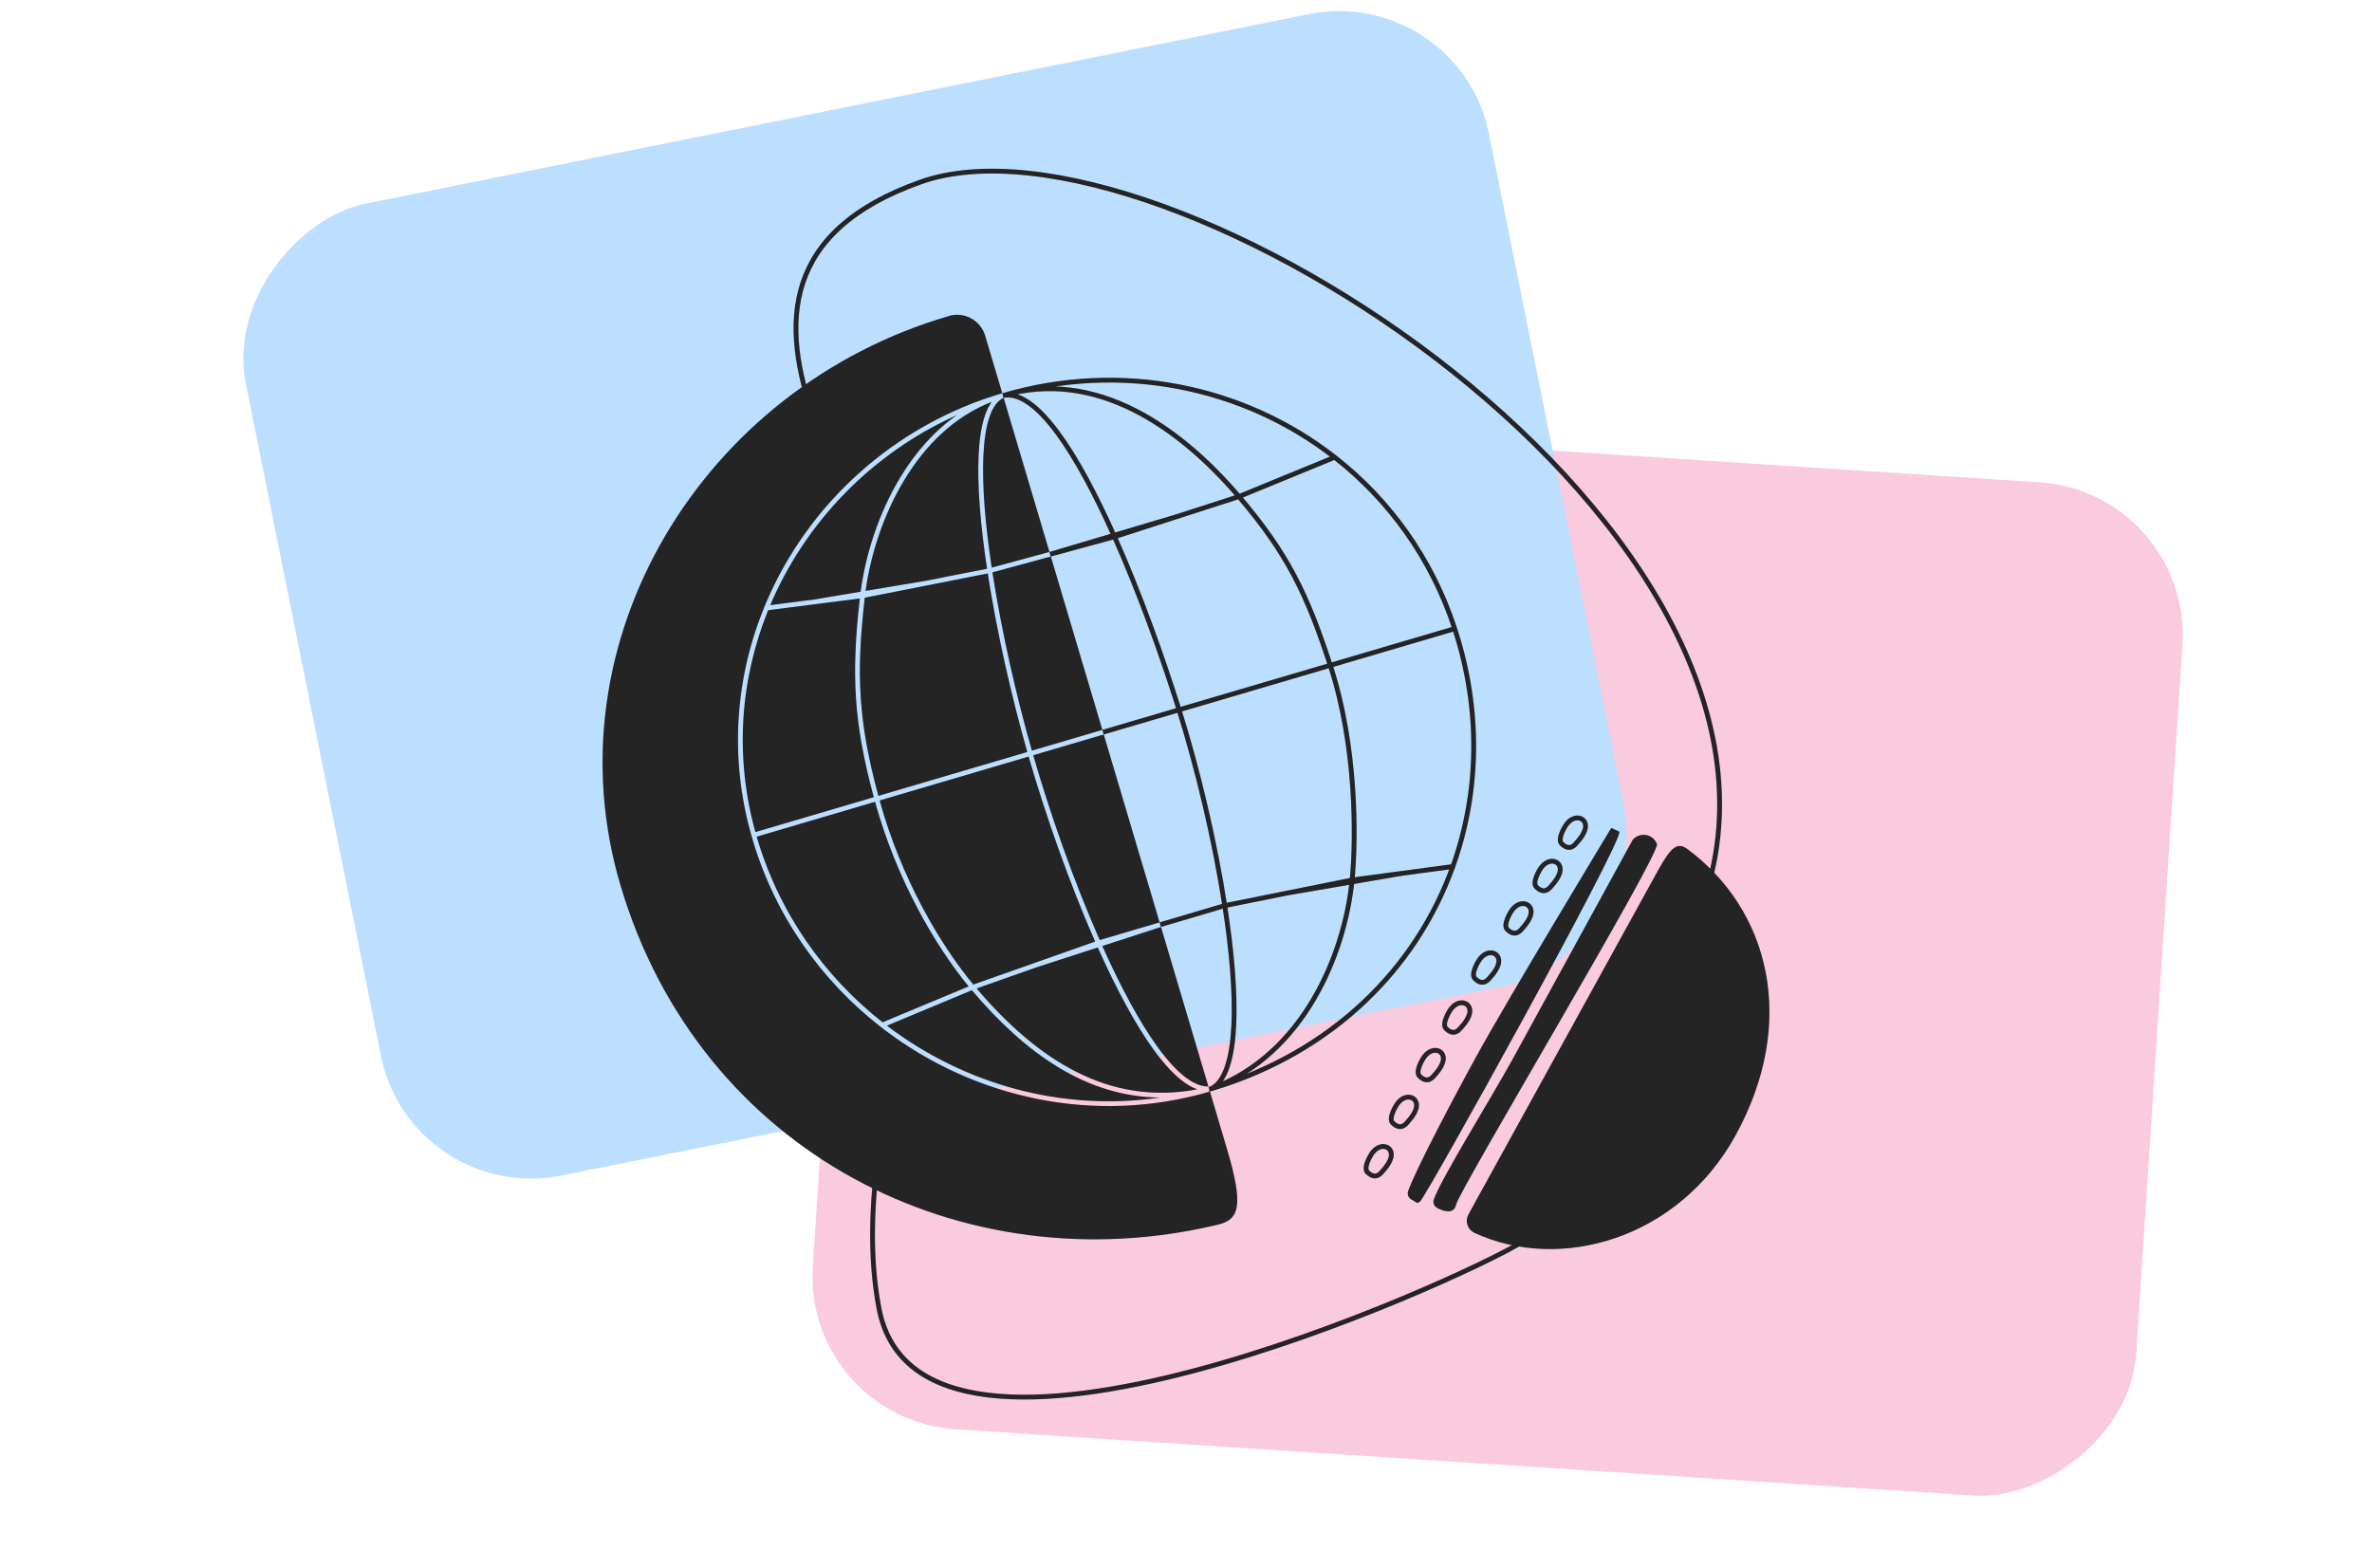
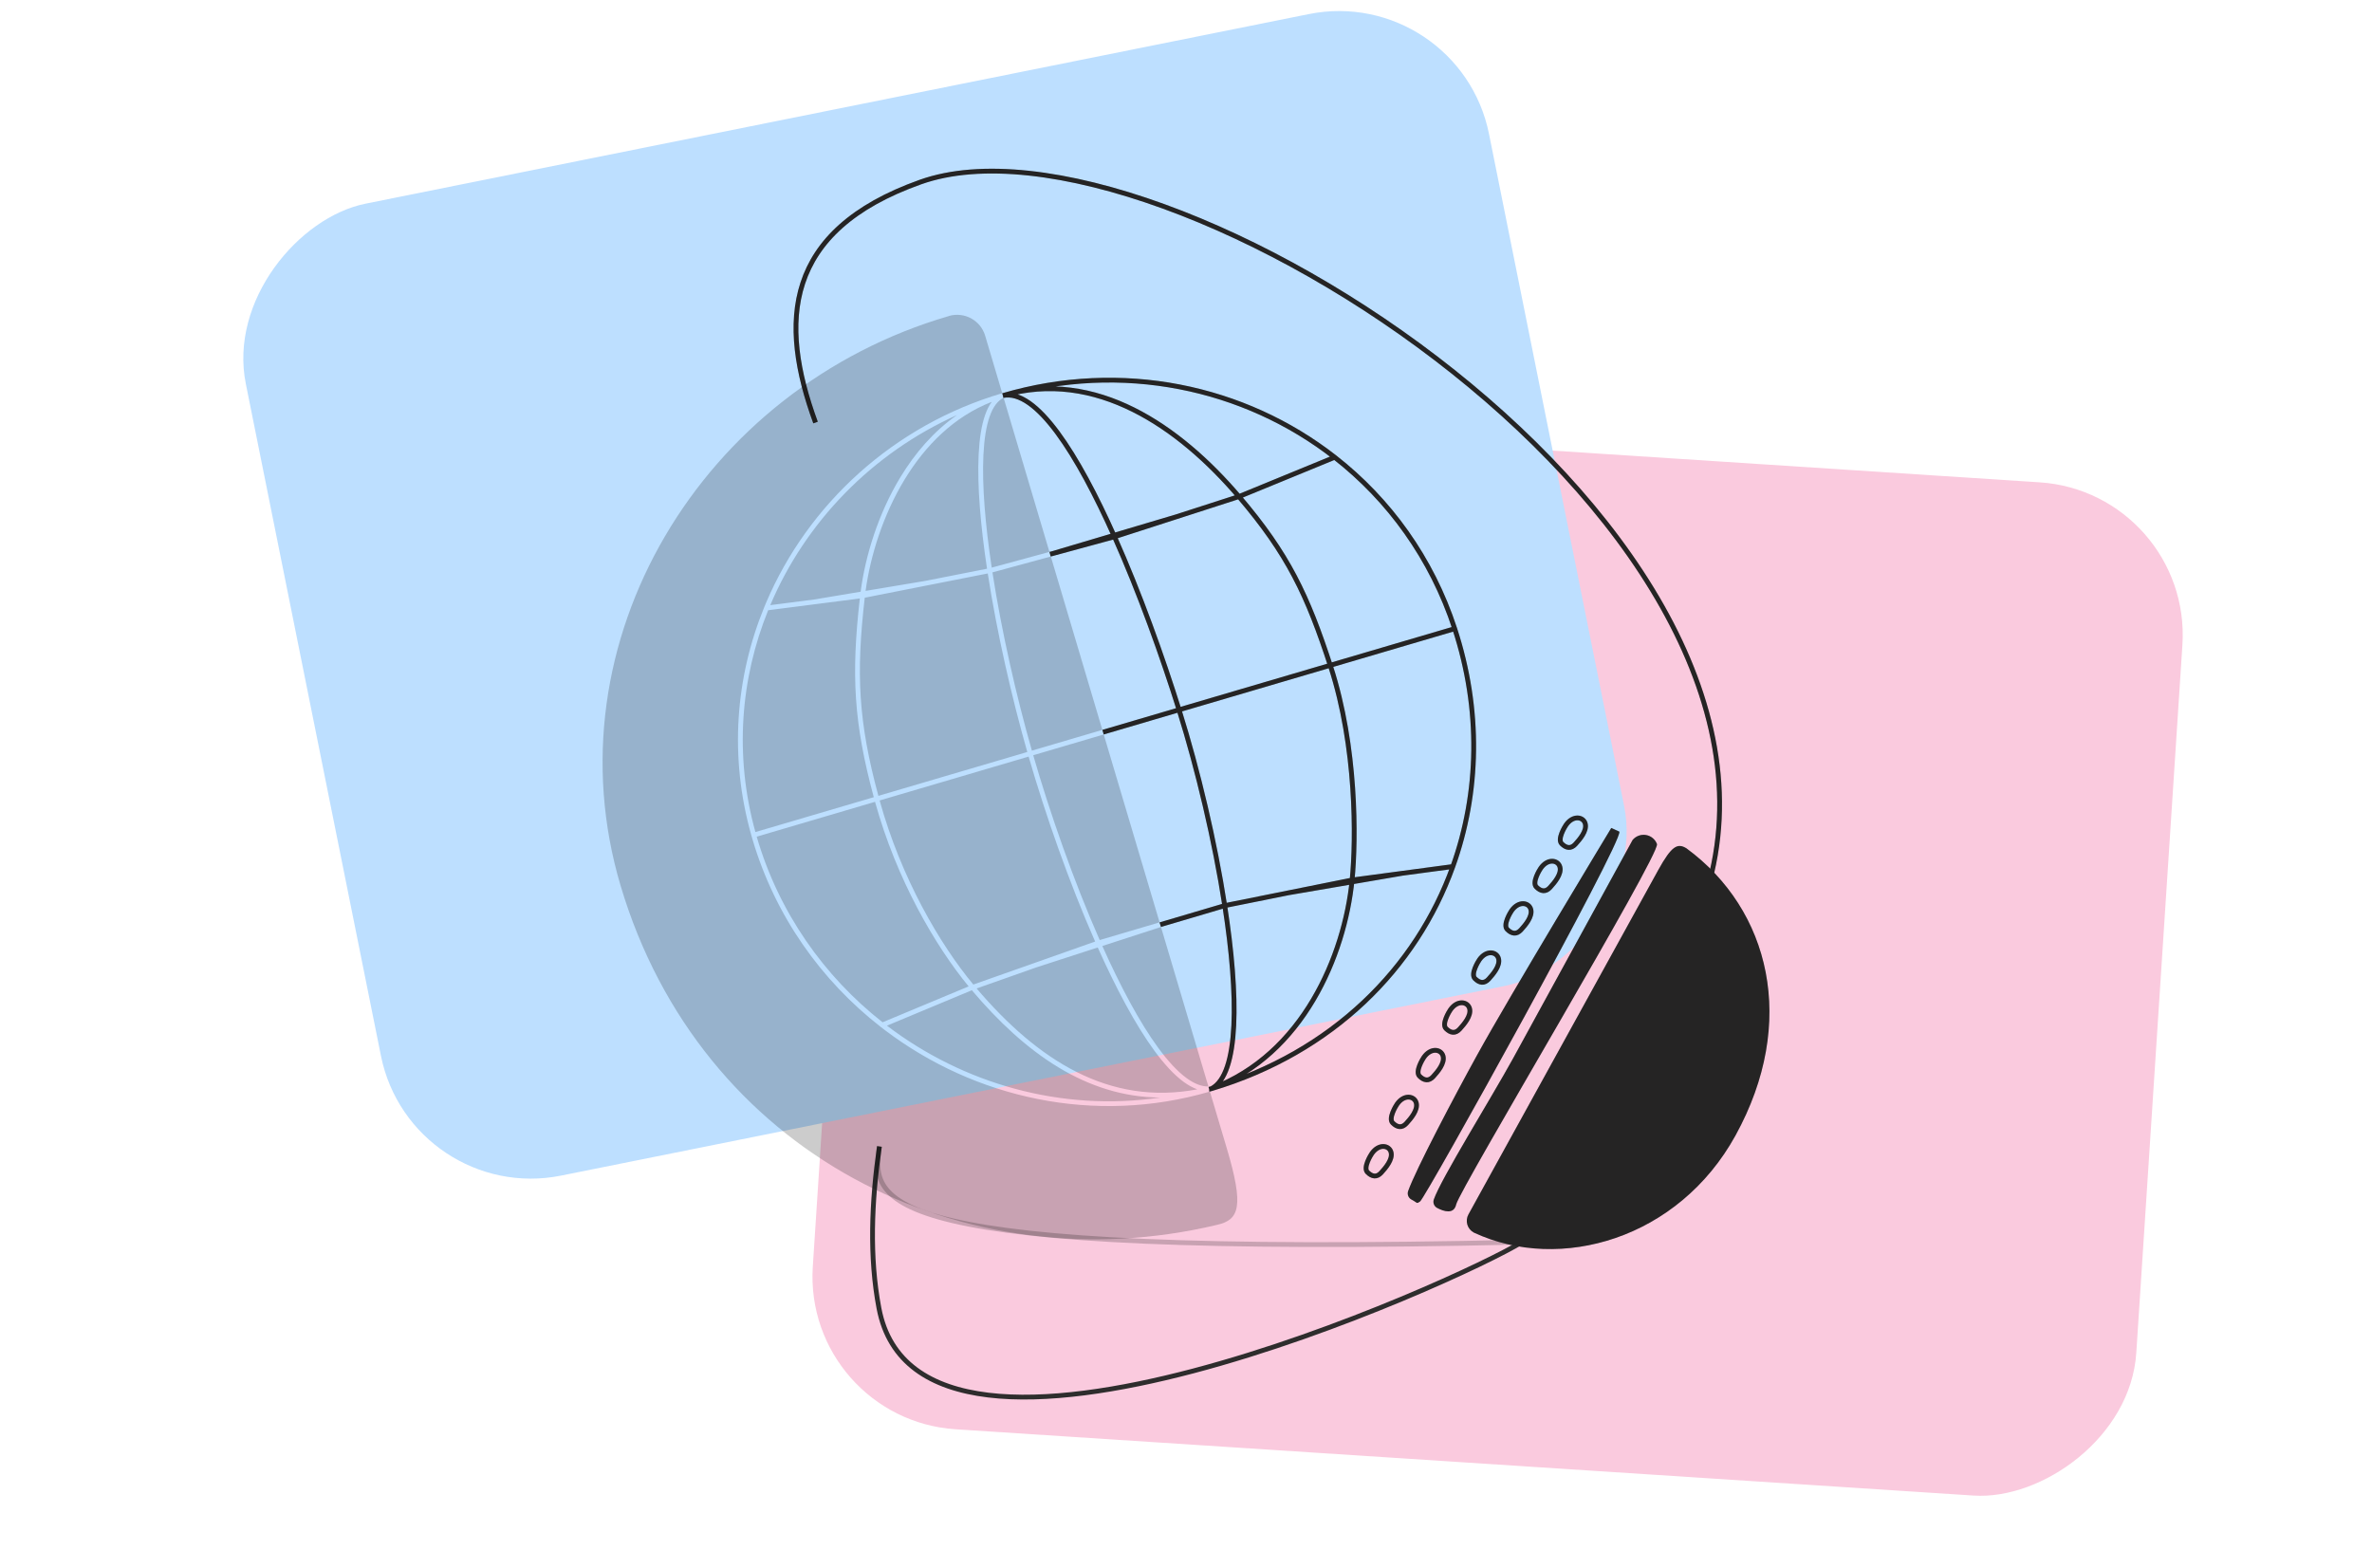
<svg xmlns="http://www.w3.org/2000/svg" width="496" height="328" viewBox="0 0 496 328" fill="none">
  <g clip-path="url(#clip0_16722_95223)">
    <rect width="212.347" height="277.304" rx="32" transform="matrix(-0.065 0.998 -0.998 -0.065 458.435 102.961)" fill="#FACADE" />
    <rect width="207.439" height="265.263" rx="32" transform="matrix(0.197 0.98 -0.98 0.197 305.054 -3.359)" fill="#BDDFFF" />
    <g clip-path="url(#clip1_16722_95223)">
      <path d="M170.535 88.374C162.873 67.463 163.784 48.277 192.474 38.075C242.905 20.141 384.689 111.21 355.72 189.972C326.75 268.735 330.917 251.886 318.221 259.797C305.525 267.709 192.406 319.147 183.799 273.641C181.77 262.911 182.228 251.46 183.89 239.787" stroke="#2E2D2D" stroke-miterlimit="10" />
-       <path d="M170.535 88.374C162.873 67.463 163.784 48.277 192.474 38.075C242.905 20.141 384.689 111.21 355.72 189.972C326.75 268.735 330.917 251.886 318.221 259.797C305.525 267.709 192.406 319.147 183.799 273.641C181.77 262.911 182.228 251.46 183.89 239.787" stroke="black" stroke-opacity="0.2" stroke-miterlimit="10" />
+       <path d="M170.535 88.374C162.873 67.463 163.784 48.277 192.474 38.075C242.905 20.141 384.689 111.21 355.72 189.972C326.75 268.735 330.917 251.886 318.221 259.797C181.77 262.911 182.228 251.46 183.89 239.787" stroke="black" stroke-opacity="0.2" stroke-miterlimit="10" />
      <path d="M307.065 253.997L346.73 182.007C349.561 176.867 350.802 176.28 352.666 177.445C370.095 190.269 375.972 213.772 362.894 237.508C350.987 259.12 326.257 266.233 308.194 257.802L308.17 257.788C307.846 257.612 307.56 257.374 307.329 257.087C307.099 256.801 306.927 256.472 306.824 256.12C306.722 255.768 306.69 255.399 306.732 255.035C306.773 254.67 306.886 254.317 307.065 253.997ZM300.53 252.653C300.216 252.491 299.972 252.221 299.841 251.895C299.711 251.568 299.703 251.206 299.82 250.874C301.379 246.438 311.692 229.911 316.406 221.342L341.39 175.683C341.723 175.281 342.157 174.974 342.648 174.792C343.139 174.61 343.67 174.56 344.187 174.647C344.703 174.733 345.188 174.954 345.591 175.286C345.995 175.618 346.303 176.05 346.484 176.538C347.175 178.771 305.235 248.689 304.497 251.909C304.011 254.088 301.867 253.355 300.53 252.653ZM295.16 250.899C294.846 250.737 294.602 250.467 294.472 250.141C294.341 249.814 294.334 249.452 294.45 249.12C296.009 244.685 304.115 229.298 308.837 220.735C315.65 208.34 336.925 173.172 336.925 173.172L338.622 173.943C339.313 176.175 298.087 250.548 296.938 251.302C296.127 251.834 296.497 251.602 295.16 250.899Z" fill="#2E2D2D" />
      <path d="M307.065 253.997L346.73 182.007C349.561 176.867 350.802 176.28 352.666 177.445C370.095 190.269 375.972 213.772 362.894 237.508C350.987 259.12 326.257 266.233 308.194 257.802L308.17 257.788C307.846 257.612 307.56 257.374 307.329 257.087C307.099 256.801 306.927 256.472 306.824 256.12C306.722 255.768 306.69 255.399 306.732 255.035C306.773 254.67 306.886 254.317 307.065 253.997ZM300.53 252.653C300.216 252.491 299.972 252.221 299.841 251.895C299.711 251.568 299.703 251.206 299.82 250.874C301.379 246.438 311.692 229.911 316.406 221.342L341.39 175.683C341.723 175.281 342.157 174.974 342.648 174.792C343.139 174.61 343.67 174.56 344.187 174.647C344.703 174.733 345.188 174.954 345.591 175.286C345.995 175.618 346.303 176.05 346.484 176.538C347.175 178.771 305.235 248.689 304.497 251.909C304.011 254.088 301.867 253.355 300.53 252.653ZM295.16 250.899C294.846 250.737 294.602 250.467 294.472 250.141C294.341 249.814 294.334 249.452 294.45 249.12C296.009 244.685 304.115 229.298 308.837 220.735C315.65 208.34 336.925 173.172 336.925 173.172L338.622 173.943C339.313 176.175 298.087 250.548 296.938 251.302C296.127 251.834 296.497 251.602 295.16 250.899Z" fill="black" fill-opacity="0.2" />
      <path d="M322.173 181.594C321.915 181.964 320.313 184.574 321.255 185.516C322.198 186.458 323.2 186.638 324.126 185.618C325.053 184.599 326.565 182.846 326.197 181.36C325.83 179.873 323.657 179.475 322.173 181.594ZM316.087 190.467C315.829 190.836 314.227 193.446 315.17 194.39C316.112 195.334 317.114 195.51 318.042 194.491C318.971 193.471 320.479 191.719 320.111 190.232C319.744 188.746 317.573 188.349 316.087 190.467ZM309.336 200.75C309.078 201.12 307.476 203.73 308.419 204.674C309.361 205.618 310.363 205.796 311.289 204.775C312.216 203.754 313.728 202.003 313.36 200.516C312.993 199.029 310.82 198.631 309.336 200.75ZM327.47 172.54C327.211 172.91 325.609 175.52 326.552 176.464C327.495 177.408 328.496 177.584 329.423 176.565C330.35 175.545 331.862 173.793 331.494 172.306C331.126 170.819 328.954 170.421 327.47 172.54ZM303.282 211.204C303.022 211.572 301.42 214.182 302.364 215.126C303.309 216.07 304.307 216.248 305.235 215.227C306.164 214.206 307.672 212.455 307.305 210.97C306.937 209.485 304.766 209.084 303.282 211.204ZM297.736 221.151C297.478 221.521 295.876 224.131 296.821 225.075C297.765 226.019 298.763 226.195 299.692 225.175C300.62 224.156 302.128 222.404 301.761 220.917C301.393 219.43 299.223 219.032 297.736 221.151ZM292.131 230.938C291.872 231.308 290.271 233.918 291.213 234.862C292.156 235.805 293.157 235.982 294.084 234.962C295.011 233.943 296.523 232.19 296.155 230.704C295.788 229.217 293.615 228.819 292.131 230.938ZM286.861 241.258C286.603 241.628 284.999 244.238 285.944 245.18C286.888 246.122 287.888 246.302 288.815 245.282C289.741 244.263 291.253 242.51 290.884 241.024C290.515 239.537 288.346 239.139 286.861 241.258Z" stroke="#2E2D2D" stroke-miterlimit="10" />
      <path d="M322.173 181.594C321.915 181.964 320.313 184.574 321.255 185.516C322.198 186.458 323.2 186.638 324.126 185.618C325.053 184.599 326.565 182.846 326.197 181.36C325.83 179.873 323.657 179.475 322.173 181.594ZM316.087 190.467C315.829 190.836 314.227 193.446 315.17 194.39C316.112 195.334 317.114 195.51 318.042 194.491C318.971 193.471 320.479 191.719 320.111 190.232C319.744 188.746 317.573 188.349 316.087 190.467ZM309.336 200.75C309.078 201.12 307.476 203.73 308.419 204.674C309.361 205.618 310.363 205.796 311.289 204.775C312.216 203.754 313.728 202.003 313.36 200.516C312.993 199.029 310.82 198.631 309.336 200.75ZM327.47 172.54C327.211 172.91 325.609 175.52 326.552 176.464C327.495 177.408 328.496 177.584 329.423 176.565C330.35 175.545 331.862 173.793 331.494 172.306C331.126 170.819 328.954 170.421 327.47 172.54ZM303.282 211.204C303.022 211.572 301.42 214.182 302.364 215.126C303.309 216.07 304.307 216.248 305.235 215.227C306.164 214.206 307.672 212.455 307.305 210.97C306.937 209.485 304.766 209.084 303.282 211.204ZM297.736 221.151C297.478 221.521 295.876 224.131 296.821 225.075C297.765 226.019 298.763 226.195 299.692 225.175C300.62 224.156 302.128 222.404 301.761 220.917C301.393 219.43 299.223 219.032 297.736 221.151ZM292.131 230.938C291.872 231.308 290.271 233.918 291.213 234.862C292.156 235.805 293.157 235.982 294.084 234.962C295.011 233.943 296.523 232.19 296.155 230.704C295.788 229.217 293.615 228.819 292.131 230.938ZM286.861 241.258C286.603 241.628 284.999 244.238 285.944 245.18C286.888 246.122 287.888 246.302 288.815 245.282C289.741 244.263 291.253 242.51 290.884 241.024C290.515 239.537 288.346 239.139 286.861 241.258Z" stroke="black" stroke-opacity="0.2" stroke-miterlimit="10" />
-       <path d="M198.455 66.076C200.005 65.638 201.668 65.824 203.08 66.596C204.492 67.368 205.541 68.662 205.997 70.198L209.578 82.244C209.574 82.245 209.571 82.247 209.567 82.248C186.88 88.927 168.989 105.426 160.222 126.001L159.811 126.985C153.824 141.607 152.423 158.218 157.131 174.791L157.353 175.558C162.089 191.599 171.725 205.092 184.167 214.786L185.063 215.475C203.863 229.696 228.836 235.367 253.001 228.308L256.54 240.21C260.153 252.355 259.154 255.124 254.512 256.178C201.465 268.826 146.438 241.295 129.77 185.243C114.591 134.194 146.817 81.116 198.407 66.108C198.423 66.092 198.439 66.092 198.455 66.076ZM203.22 207.113C214.318 220.226 227.149 229.459 242.602 229.558C221.958 232.579 201.439 226.688 185.463 214.52C187.158 213.813 189.137 212.988 190.772 212.306C191.722 211.91 192.558 211.561 193.155 211.312C193.454 211.187 193.693 211.087 193.857 211.019C193.94 210.984 194.004 210.959 194.047 210.941C194.068 210.932 194.085 210.925 194.096 210.92C194.101 210.918 194.106 210.915 194.108 210.914C194.11 210.914 194.109 210.914 194.111 210.913H194.112V210.912H194.113L194.116 210.911C194.119 210.91 194.124 210.907 194.129 210.905C194.14 210.901 194.157 210.895 194.178 210.886C194.221 210.868 194.285 210.841 194.367 210.807C194.532 210.738 194.771 210.638 195.069 210.514C195.667 210.265 196.502 209.916 197.452 209.52C199.238 208.775 201.431 207.859 203.22 207.113ZM229.547 198.167C233.368 206.714 237.421 214.347 241.398 219.773C243.444 222.562 245.485 224.792 247.481 226.26C248.442 226.966 249.406 227.503 250.363 227.84C231.914 231.327 217.012 221.764 204.215 206.74C206.462 205.947 208.286 205.305 210.108 204.661L216.685 202.339C221.695 200.714 225.635 199.436 229.547 198.167ZM252.683 227.237C251.264 227.267 249.725 226.669 248.073 225.454C246.192 224.071 244.221 221.931 242.205 219.182C238.303 213.859 234.299 206.337 230.503 197.858C234.237 196.647 238.023 195.419 242.767 193.881L252.683 227.237ZM182.977 167.704C187.467 183.955 195.586 197.861 202.549 206.31C200.816 207.032 198.758 207.891 197.066 208.597C196.117 208.993 195.282 209.342 194.685 209.591C194.386 209.715 194.146 209.815 193.981 209.884C193.9 209.918 193.836 209.944 193.793 209.962C193.772 209.971 193.755 209.978 193.744 209.983C193.739 209.985 193.735 209.987 193.731 209.988C193.73 209.989 193.729 209.989 193.729 209.989H193.728L193.92 210.451C193.748 210.038 193.729 209.995 193.728 209.99H193.727L193.725 209.991H193.723C193.72 209.993 193.716 209.995 193.711 209.997C193.7 210.002 193.683 210.009 193.662 210.018C193.619 210.036 193.555 210.062 193.473 210.096C193.308 210.165 193.069 210.264 192.771 210.389C192.173 210.638 191.338 210.987 190.388 211.383C188.58 212.137 186.353 213.065 184.553 213.816C172.306 204.2 162.845 190.849 158.23 174.993L182.977 167.704ZM215.093 158.245C218.623 170.447 223.565 184.583 228.998 196.93C226.669 197.752 224.799 198.414 222.929 199.074L216.353 201.396C213.784 202.302 211.779 203.01 209.775 203.718C207.858 204.395 205.939 205.072 203.527 205.923C196.603 197.602 188.432 183.7 183.937 167.422L215.093 158.245ZM242.48 192.915C237.624 194.351 234.765 195.195 229.953 196.618C224.524 184.295 219.581 170.16 216.052 157.963L230.797 153.619L242.48 192.915ZM179.798 125.172C177.973 141.198 178.52 151.198 182.714 166.739L157.957 174.031C153.505 157.946 154.873 141.848 160.629 127.632C160.803 127.61 161.051 127.578 161.355 127.539C161.991 127.458 162.879 127.344 163.889 127.214C165.91 126.955 168.422 126.633 170.384 126.381L175.407 125.737C176.769 125.562 178.132 125.386 179.798 125.172ZM206.549 119.942C208.476 132.395 211.579 145.954 214.815 157.284L183.674 166.456C179.497 150.973 178.975 141.077 180.822 125.015C183.361 124.514 186.506 123.894 189.06 123.391C190.397 123.127 191.572 122.895 192.413 122.73C192.833 122.647 193.171 122.58 193.402 122.534C193.518 122.512 193.607 122.495 193.668 122.483C193.698 122.477 193.722 122.472 193.737 122.469C193.744 122.468 193.751 122.466 193.755 122.465L193.759 122.464H193.762C193.763 122.464 193.765 122.463 193.767 122.463C193.771 122.462 193.776 122.461 193.784 122.459C193.8 122.456 193.823 122.451 193.853 122.446C193.913 122.434 194.003 122.417 194.119 122.394C194.351 122.348 194.688 122.281 195.108 122.198C195.949 122.033 197.125 121.801 198.462 121.537C200.965 121.044 204.037 120.437 206.549 119.942ZM230.512 152.66L215.774 157.001C212.543 145.685 209.444 132.14 207.525 119.716C212.219 118.439 215.03 117.674 219.731 116.396L230.512 152.66ZM200.13 86.8C195.275 90.178 191.358 94.74 188.302 99.773C183.631 107.463 180.944 116.285 179.965 123.762C176.628 124.321 173.177 124.899 170.251 125.389C168.29 125.64 165.781 125.963 163.762 126.222C162.751 126.352 161.863 126.466 161.228 126.547C161.173 126.554 161.119 126.56 161.068 126.567C168.407 109.222 182.312 94.792 200.13 86.8ZM207.384 84.048C206.825 84.804 206.367 85.732 205.995 86.792C205.228 88.981 204.798 91.819 204.638 95.116C204.323 101.601 205.046 109.974 206.396 118.952C203.877 119.449 200.785 120.06 198.269 120.556C196.931 120.82 195.756 121.051 194.915 121.217C194.495 121.3 194.158 121.367 193.926 121.412C193.81 121.435 193.72 121.453 193.659 121.465C193.629 121.471 193.606 121.476 193.591 121.479C193.584 121.48 193.577 121.481 193.573 121.482C193.572 121.482 193.569 121.482 193.568 121.483H193.565C193.559 121.484 193.551 121.486 193.54 121.487C193.513 121.492 193.472 121.499 193.419 121.508C193.313 121.526 193.155 121.552 192.952 121.586C192.545 121.654 191.954 121.754 191.216 121.877C189.74 122.124 187.676 122.47 185.328 122.863C183.962 123.092 182.498 123.337 180.998 123.588C181.994 116.297 184.63 107.745 189.157 100.291C193.468 93.193 199.475 87.12 207.384 84.048ZM219.445 115.437L207.373 118.721C206.034 109.801 205.327 101.534 205.637 95.165C205.795 91.913 206.217 89.183 206.938 87.123C207.654 85.082 208.635 83.779 209.863 83.208L209.864 83.207L219.445 115.437Z" fill="#2E2D2D" />
      <path d="M198.455 66.076C200.005 65.638 201.668 65.824 203.08 66.596C204.492 67.368 205.541 68.662 205.997 70.198L209.578 82.244C209.574 82.245 209.571 82.247 209.567 82.248C186.88 88.927 168.989 105.426 160.222 126.001L159.811 126.985C153.824 141.607 152.423 158.218 157.131 174.791L157.353 175.558C162.089 191.599 171.725 205.092 184.167 214.786L185.063 215.475C203.863 229.696 228.836 235.367 253.001 228.308L256.54 240.21C260.153 252.355 259.154 255.124 254.512 256.178C201.465 268.826 146.438 241.295 129.77 185.243C114.591 134.194 146.817 81.116 198.407 66.108C198.423 66.092 198.439 66.092 198.455 66.076ZM203.22 207.113C214.318 220.226 227.149 229.459 242.602 229.558C221.958 232.579 201.439 226.688 185.463 214.52C187.158 213.813 189.137 212.988 190.772 212.306C191.722 211.91 192.558 211.561 193.155 211.312C193.454 211.187 193.693 211.087 193.857 211.019C193.94 210.984 194.004 210.959 194.047 210.941C194.068 210.932 194.085 210.925 194.096 210.92C194.101 210.918 194.106 210.915 194.108 210.914C194.11 210.914 194.109 210.914 194.111 210.913H194.112V210.912H194.113L194.116 210.911C194.119 210.91 194.124 210.907 194.129 210.905C194.14 210.901 194.157 210.895 194.178 210.886C194.221 210.868 194.285 210.841 194.367 210.807C194.532 210.738 194.771 210.638 195.069 210.514C195.667 210.265 196.502 209.916 197.452 209.52C199.238 208.775 201.431 207.859 203.22 207.113ZM229.547 198.167C233.368 206.714 237.421 214.347 241.398 219.773C243.444 222.562 245.485 224.792 247.481 226.26C248.442 226.966 249.406 227.503 250.363 227.84C231.914 231.327 217.012 221.764 204.215 206.74C206.462 205.947 208.286 205.305 210.108 204.661L216.685 202.339C221.695 200.714 225.635 199.436 229.547 198.167ZM252.683 227.237C251.264 227.267 249.725 226.669 248.073 225.454C246.192 224.071 244.221 221.931 242.205 219.182C238.303 213.859 234.299 206.337 230.503 197.858C234.237 196.647 238.023 195.419 242.767 193.881L252.683 227.237ZM182.977 167.704C187.467 183.955 195.586 197.861 202.549 206.31C200.816 207.032 198.758 207.891 197.066 208.597C196.117 208.993 195.282 209.342 194.685 209.591C194.386 209.715 194.146 209.815 193.981 209.884C193.9 209.918 193.836 209.944 193.793 209.962C193.772 209.971 193.755 209.978 193.744 209.983C193.739 209.985 193.735 209.987 193.731 209.988C193.73 209.989 193.729 209.989 193.729 209.989H193.728L193.92 210.451C193.748 210.038 193.729 209.995 193.728 209.99H193.727L193.725 209.991H193.723C193.72 209.993 193.716 209.995 193.711 209.997C193.7 210.002 193.683 210.009 193.662 210.018C193.619 210.036 193.555 210.062 193.473 210.096C193.308 210.165 193.069 210.264 192.771 210.389C192.173 210.638 191.338 210.987 190.388 211.383C188.58 212.137 186.353 213.065 184.553 213.816C172.306 204.2 162.845 190.849 158.23 174.993L182.977 167.704ZM215.093 158.245C218.623 170.447 223.565 184.583 228.998 196.93C226.669 197.752 224.799 198.414 222.929 199.074L216.353 201.396C213.784 202.302 211.779 203.01 209.775 203.718C207.858 204.395 205.939 205.072 203.527 205.923C196.603 197.602 188.432 183.7 183.937 167.422L215.093 158.245ZM242.48 192.915C237.624 194.351 234.765 195.195 229.953 196.618C224.524 184.295 219.581 170.16 216.052 157.963L230.797 153.619L242.48 192.915ZM179.798 125.172C177.973 141.198 178.52 151.198 182.714 166.739L157.957 174.031C153.505 157.946 154.873 141.848 160.629 127.632C160.803 127.61 161.051 127.578 161.355 127.539C161.991 127.458 162.879 127.344 163.889 127.214C165.91 126.955 168.422 126.633 170.384 126.381L175.407 125.737C176.769 125.562 178.132 125.386 179.798 125.172ZM206.549 119.942C208.476 132.395 211.579 145.954 214.815 157.284L183.674 166.456C179.497 150.973 178.975 141.077 180.822 125.015C183.361 124.514 186.506 123.894 189.06 123.391C190.397 123.127 191.572 122.895 192.413 122.73C192.833 122.647 193.171 122.58 193.402 122.534C193.518 122.512 193.607 122.495 193.668 122.483C193.698 122.477 193.722 122.472 193.737 122.469C193.744 122.468 193.751 122.466 193.755 122.465L193.759 122.464H193.762C193.763 122.464 193.765 122.463 193.767 122.463C193.771 122.462 193.776 122.461 193.784 122.459C193.8 122.456 193.823 122.451 193.853 122.446C193.913 122.434 194.003 122.417 194.119 122.394C194.351 122.348 194.688 122.281 195.108 122.198C195.949 122.033 197.125 121.801 198.462 121.537C200.965 121.044 204.037 120.437 206.549 119.942ZM230.512 152.66L215.774 157.001C212.543 145.685 209.444 132.14 207.525 119.716C212.219 118.439 215.03 117.674 219.731 116.396L230.512 152.66ZM200.13 86.8C195.275 90.178 191.358 94.74 188.302 99.773C183.631 107.463 180.944 116.285 179.965 123.762C176.628 124.321 173.177 124.899 170.251 125.389C168.29 125.64 165.781 125.963 163.762 126.222C162.751 126.352 161.863 126.466 161.228 126.547C161.173 126.554 161.119 126.56 161.068 126.567C168.407 109.222 182.312 94.792 200.13 86.8ZM207.384 84.048C206.825 84.804 206.367 85.732 205.995 86.792C205.228 88.981 204.798 91.819 204.638 95.116C204.323 101.601 205.046 109.974 206.396 118.952C203.877 119.449 200.785 120.06 198.269 120.556C196.931 120.82 195.756 121.051 194.915 121.217C194.495 121.3 194.158 121.367 193.926 121.412C193.81 121.435 193.72 121.453 193.659 121.465C193.629 121.471 193.606 121.476 193.591 121.479C193.584 121.48 193.577 121.481 193.573 121.482C193.572 121.482 193.569 121.482 193.568 121.483H193.565C193.559 121.484 193.551 121.486 193.54 121.487C193.513 121.492 193.472 121.499 193.419 121.508C193.313 121.526 193.155 121.552 192.952 121.586C192.545 121.654 191.954 121.754 191.216 121.877C189.74 122.124 187.676 122.47 185.328 122.863C183.962 123.092 182.498 123.337 180.998 123.588C181.994 116.297 184.63 107.745 189.157 100.291C193.468 93.193 199.475 87.12 207.384 84.048ZM219.445 115.437L207.373 118.721C206.034 109.801 205.327 101.534 205.637 95.165C205.795 91.913 206.217 89.183 206.938 87.123C207.654 85.082 208.635 83.779 209.863 83.208L209.864 83.207L219.445 115.437Z" fill="black" fill-opacity="0.2" />
      <path d="M209.708 82.734C229.075 77.033 246.62 89.262 259.069 103.861M209.708 82.734C216.714 81.302 225.351 95.001 233.049 112.262M209.708 82.734C234.561 75.418 260.202 80.892 279.091 95.639M304.189 131.489C299.348 116.701 290.437 104.497 279.091 95.639M304.189 131.489C309.735 148.434 309.348 165.812 303.801 181.237M304.189 131.489L230.652 153.141M253.35 227.693C272.394 220.58 281.149 199.913 282.735 184.056M253.35 227.693C259.134 224.637 259.028 208.337 256.101 189.415M253.35 227.693C278.643 220.119 296.142 202.54 303.801 181.237M253.35 227.693C253.158 227.722 253.04 227.814 252.846 227.821M253.35 227.693C253.167 227.74 253.028 227.776 252.846 227.821M253.35 227.693C253.176 227.745 253.021 227.77 252.846 227.821M282.735 184.056C283.592 175.488 283.692 156.167 278.27 139.477C273.393 124.462 269.336 115.902 259.069 103.861M282.735 184.056C286.848 183.506 289.154 183.197 293.268 182.647M282.735 184.056C277.534 185.103 274.618 185.689 269.418 186.736M259.069 103.861C253.988 105.502 251.14 106.421 246.059 108.062M259.069 103.861C262.979 102.256 265.17 101.356 269.08 99.75C272.989 98.144 275.181 97.244 279.091 95.639M233.049 112.262C238.272 123.972 243.063 137.32 246.62 148.695C250.475 161.021 254.009 175.888 256.101 189.415M233.049 112.262C227.955 113.648 225.099 114.424 220.005 115.81M233.049 112.262C238.13 110.622 240.978 109.702 246.059 108.062M220.005 115.81C230.18 112.784 235.884 111.088 246.059 108.062M220.005 115.81C219.834 115.857 219.74 115.871 219.573 115.916M256.101 189.415C256.101 189.415 264.217 187.782 269.418 186.736M256.101 189.415C256.101 189.415 248.047 191.797 242.886 193.323C242.797 193.352 242.707 193.381 242.618 193.41M303.801 181.237C303.801 181.237 297.381 182.096 293.268 182.647M293.268 182.647C283.954 184.244 278.732 185.139 269.418 186.736" stroke="#2E2D2D" />
      <path d="M209.708 82.734C229.075 77.033 246.62 89.262 259.069 103.861M209.708 82.734C216.714 81.302 225.351 95.001 233.049 112.262M209.708 82.734C234.561 75.418 260.202 80.892 279.091 95.639M304.189 131.489C299.348 116.701 290.437 104.497 279.091 95.639M304.189 131.489C309.735 148.434 309.348 165.812 303.801 181.237M304.189 131.489L230.652 153.141M253.35 227.693C272.394 220.58 281.149 199.913 282.735 184.056M253.35 227.693C259.134 224.637 259.028 208.337 256.101 189.415M253.35 227.693C278.643 220.119 296.142 202.54 303.801 181.237M253.35 227.693C253.158 227.722 253.04 227.814 252.846 227.821M253.35 227.693C253.167 227.74 253.028 227.776 252.846 227.821M253.35 227.693C253.176 227.745 253.021 227.77 252.846 227.821M282.735 184.056C283.592 175.488 283.692 156.167 278.27 139.477C273.393 124.462 269.336 115.902 259.069 103.861M282.735 184.056C286.848 183.506 289.154 183.197 293.268 182.647M282.735 184.056C277.534 185.103 274.618 185.689 269.418 186.736M259.069 103.861C253.988 105.502 251.14 106.421 246.059 108.062M259.069 103.861C262.979 102.256 265.17 101.356 269.08 99.75C272.989 98.144 275.181 97.244 279.091 95.639M233.049 112.262C238.272 123.972 243.063 137.32 246.62 148.695C250.475 161.021 254.009 175.888 256.101 189.415M233.049 112.262C227.955 113.648 225.099 114.424 220.005 115.81M233.049 112.262C238.13 110.622 240.978 109.702 246.059 108.062M220.005 115.81C230.18 112.784 235.884 111.088 246.059 108.062M220.005 115.81C219.834 115.857 219.74 115.871 219.573 115.916M256.101 189.415C256.101 189.415 264.217 187.782 269.418 186.736M256.101 189.415C256.101 189.415 248.047 191.797 242.886 193.323C242.797 193.352 242.707 193.381 242.618 193.41M303.801 181.237C303.801 181.237 297.381 182.096 293.268 182.647M293.268 182.647C283.954 184.244 278.732 185.139 269.418 186.736" stroke="black" stroke-opacity="0.2" />
    </g>
  </g>
  <defs>
    <clipPath id="clip0_16722_95223">
      <rect width="496" height="328" fill="white" transform="matrix(-1 0 0 1 496 0)" />
    </clipPath>
    <clipPath id="clip1_16722_95223">
      <rect width="244" height="258" fill="white" transform="translate(126 35)" />
    </clipPath>
  </defs>
</svg>